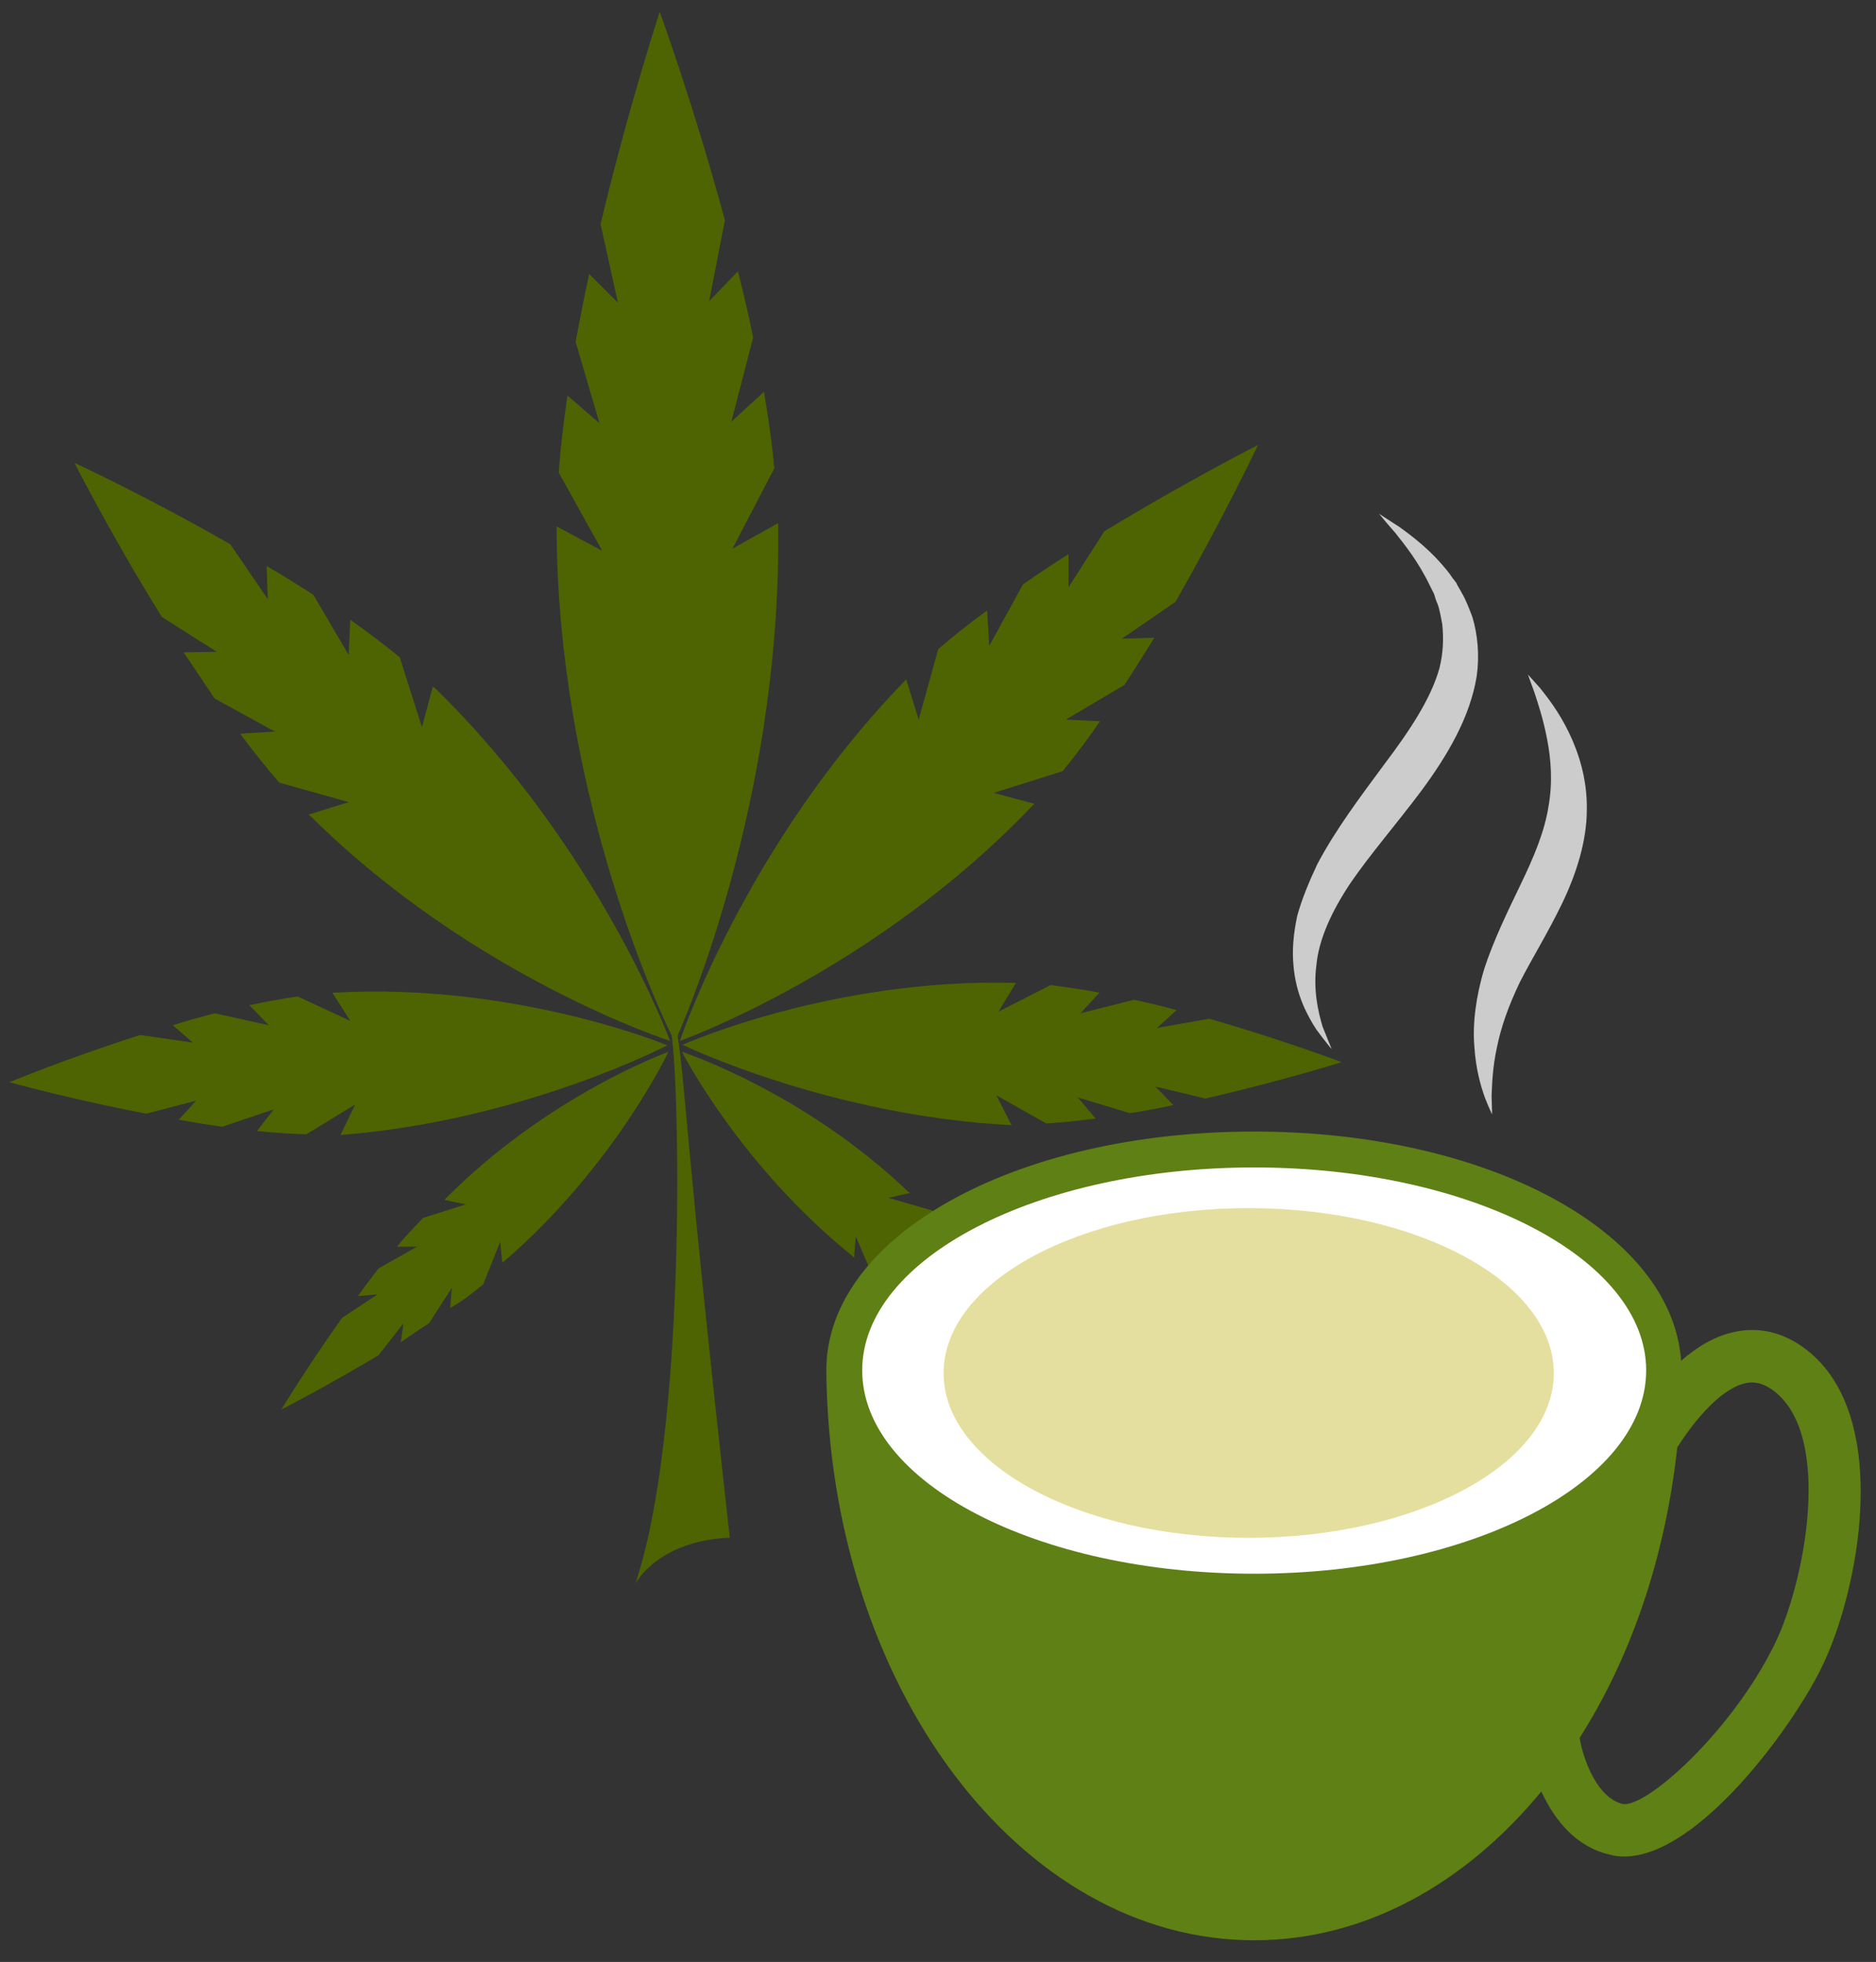
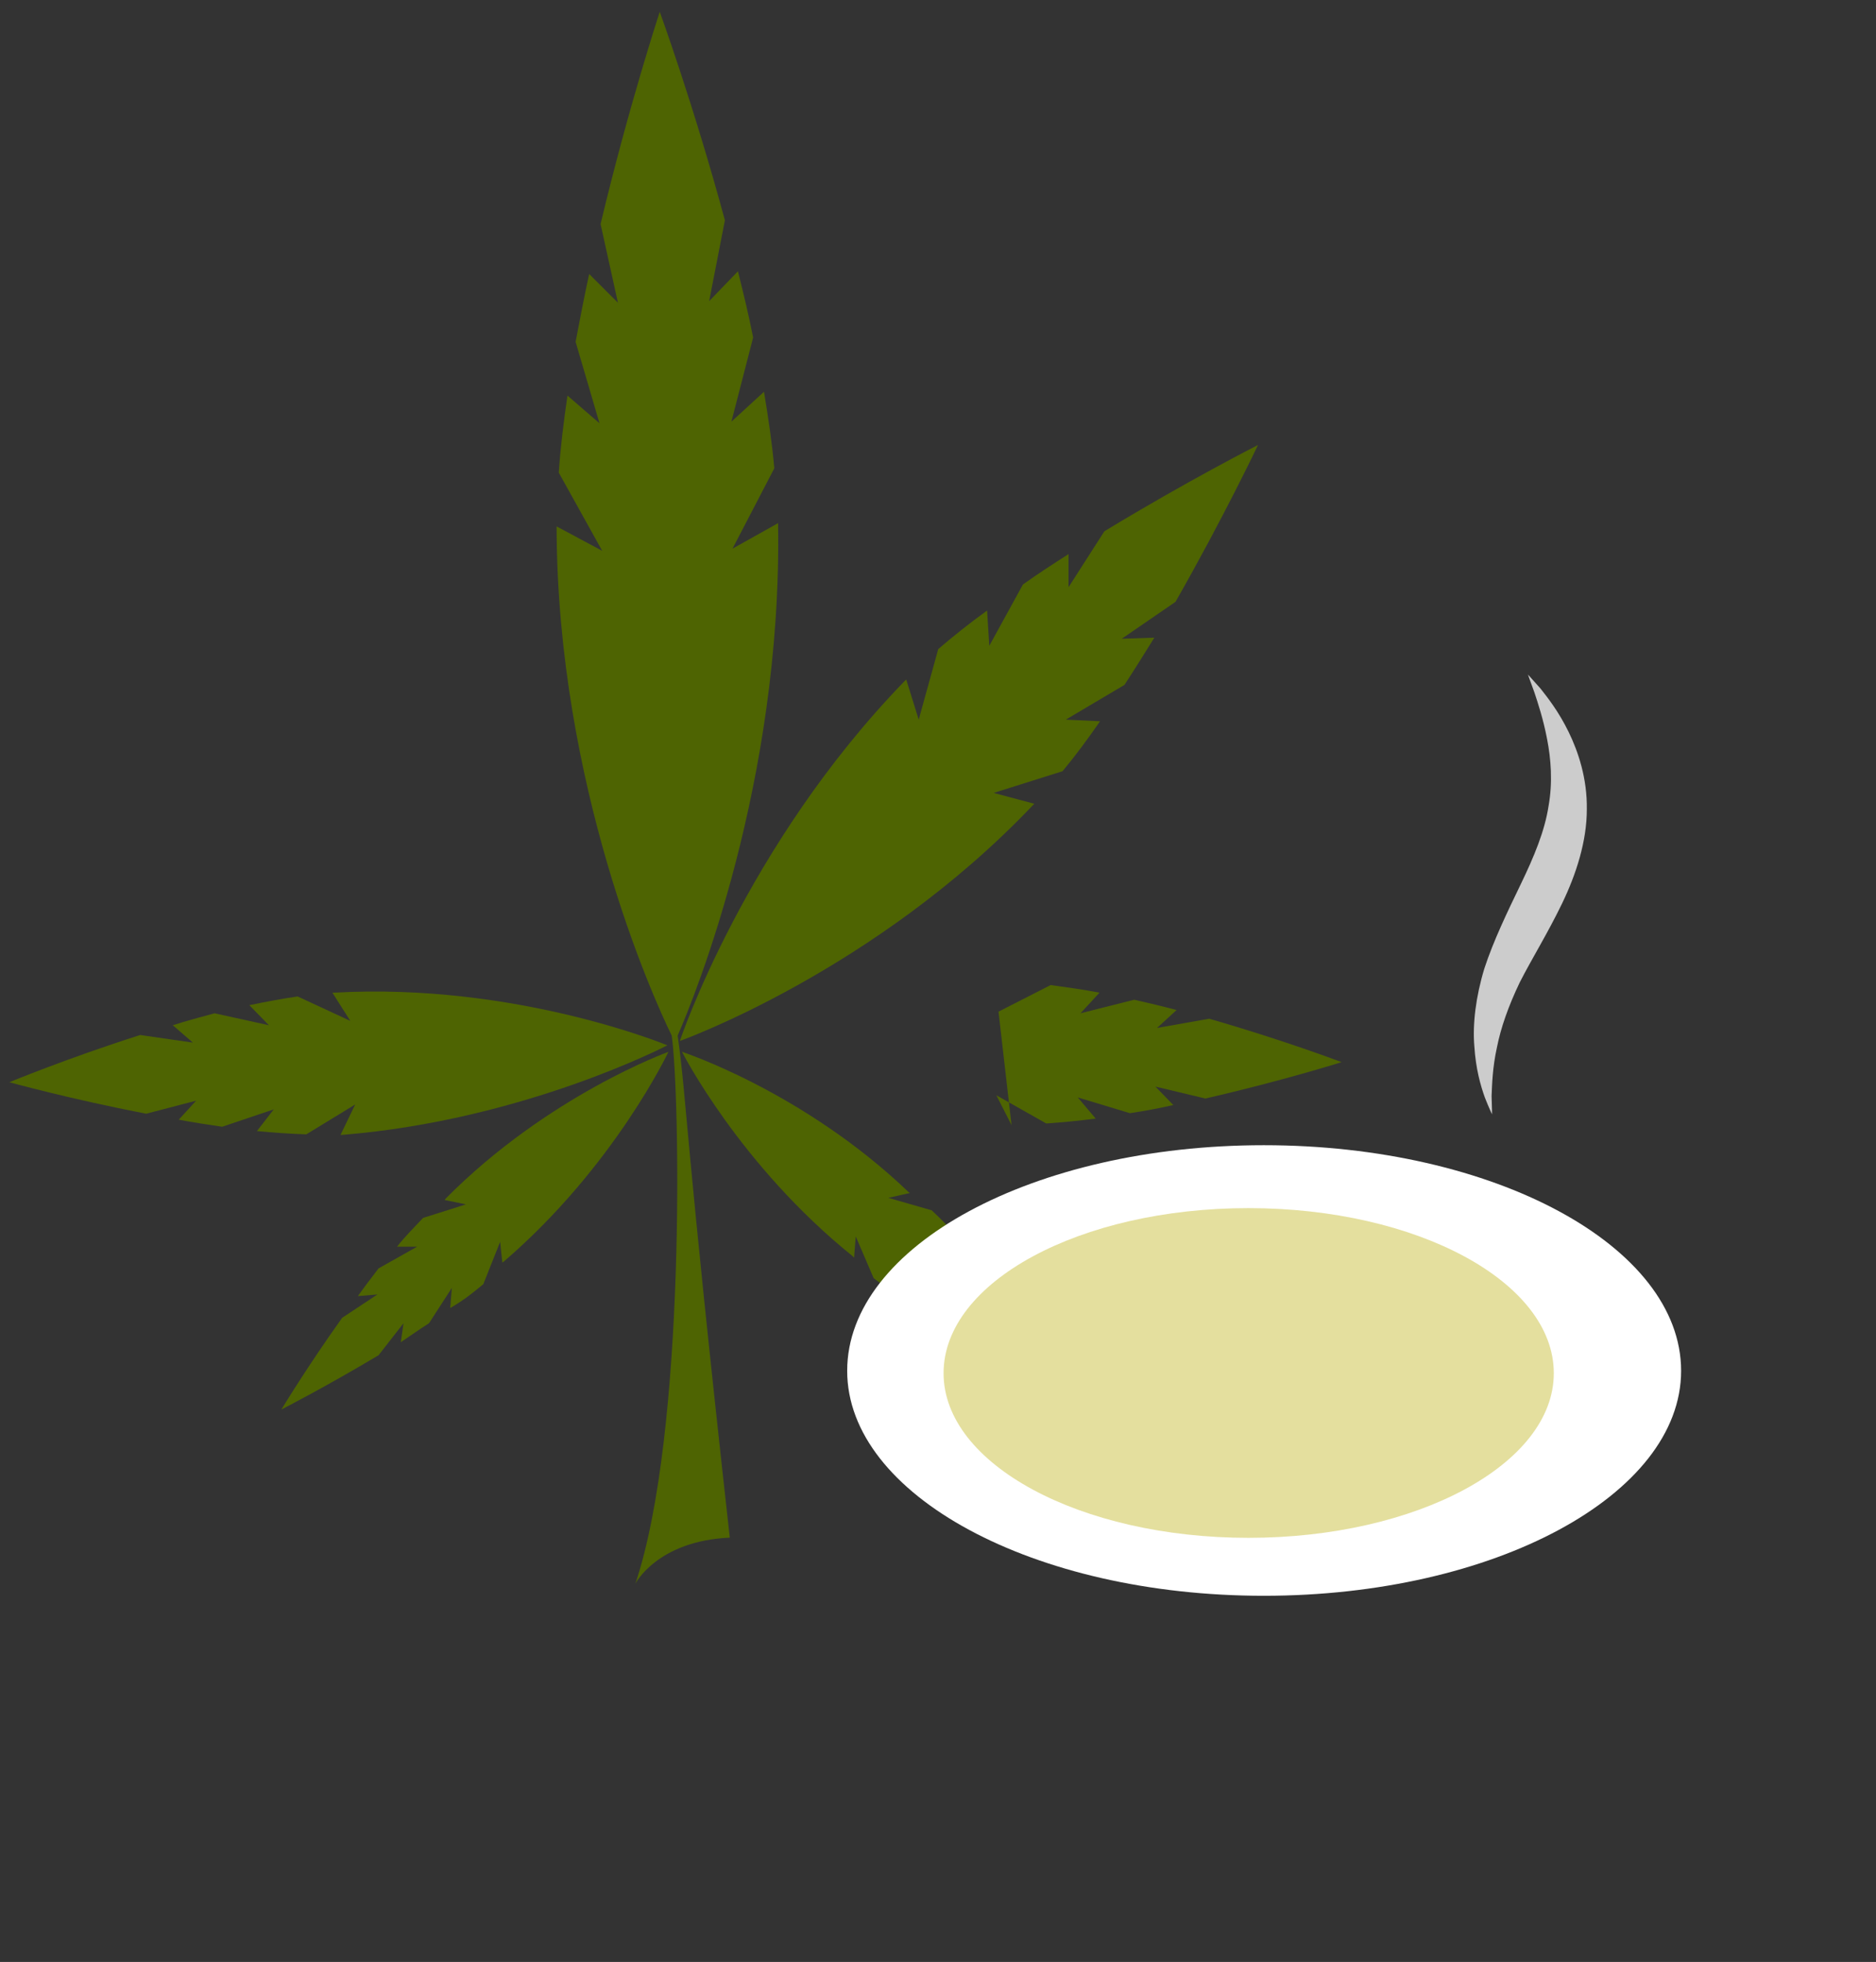
<svg xmlns="http://www.w3.org/2000/svg" xmlns:ns1="http://www.inkscape.org/namespaces/inkscape" xmlns:ns2="http://sodipodi.sourceforge.net/DTD/sodipodi-0.dtd" width="915.741mm" height="957.847mm" viewBox="0 0 915.741 957.847" version="1.1" id="svg8" ns1:version="0.92.4 (5da689c313, 2019-01-14)" ns2:docname="Čaj konopný list.svg">
  <rect x="0" y="0" width="915.741" height="957.847" fill="#333333" stroke="none" />
  <defs id="defs2">
    <style type="text/css" id="style2">
   
    .fil1 {fill:#467691;fill-rule:nonzero}
    .fil2 {fill:#4E6402;fill-rule:nonzero}
    .fil0 {fill:white;fill-rule:nonzero}
   
  </style>
    <style type="text/css" id="style2-6">
    .fil0 {fill:#E4DF9E;fill-rule:nonzero}
    .fil1 {fill:#5E8015;fill-rule:nonzero}
    .fil3 {fill:#669207;fill-rule:nonzero}
    .fil2 {fill:#CCCCCC;fill-rule:nonzero}
   </style>
  </defs>
  <ns2:namedview id="base" pagecolor="#ffffff" bordercolor="#666666" borderopacity="1.0" ns1:pageopacity="0.0" ns1:pageshadow="2" ns1:zoom="0.12374369" ns1:cx="-566.50018" ns1:cy="2191.1055" ns1:document-units="mm" ns1:current-layer="layer1-9" showgrid="false" ns1:window-width="1920" ns1:window-height="1001" ns1:window-x="-9" ns1:window-y="-9" ns1:window-maximized="1" />
  <g ns1:label="Vrstva 1" ns1:groupmode="layer" id="layer1" transform="translate(-121.916,-27.295)">
    <g transform="matrix(0.265,0,0,0.265,-2784.796,-3638.507)" id="Vrstva_x0020_1">
-       <path d="m 11746,15173 -41,-129 c -28,-23 -59,-46 -91,-69 l -3,65 -65,-111 c -28,-18 -57,-36 -86,-53 l 2,61 -69,-101 c -155,-89 -287,-150 -287,-150 0,0 66,131 161,284 l 101,64 -61,1 c 19,28 38,57 57,85 l 111,61 -64,4 c 24,32 48,62 72,90 l 128,36 -74,23 c 1,1 2,2 3,2 300,298 663,415 663,415 0,0 -131,-356 -434,-651 -1,0 -2,-1 -3,-2 z" style="fill:#4e6402;fill-rule:nonzero" id="path25" class="fil2" ns1:connector-curvature="0" />
      <path d="m 11614,15714 -97,-45 c -29,4 -59,10 -89,16 l 36,37 -100,-22 c -26,7 -52,14 -77,22 l 37,32 -97,-14 c -135,43 -241,87 -241,87 0,0 112,31 252,58 l 92,-24 -32,35 c 26,5 53,9 80,13 l 95,-32 -31,40 c 31,3 61,5 91,6 l 90,-55 -27,56 c 1,0 2,0 3,0 335,-27 599,-165 599,-165 0,0 -279,-116 -614,-97 -1,0 -2,0 -3,0 z" style="fill:#4e6402;fill-rule:nonzero" id="path27" class="fil2" ns1:connector-curvature="0" />
      <path d="m 11827,16052 -79,25 c -16,17 -33,34 -48,53 h 37 l -71,40 c -13,17 -26,34 -38,51 l 36,-3 -65,43 c -65,91 -112,169 -112,169 0,0 82,-42 179,-100 l 46,-59 -5,35 c 18,-12 33,-23 52,-35 l 42,-65 -3,37 c 26,-15 43,-29 61,-44 l 31,-78 4,38 c 1,0 2,-1 2,-1 204,-175 304,-387 304,-387 0,0 -222,80 -411,271 0,1 -1,1 -1,2 z" style="fill:#4e6402;fill-rule:nonzero" id="path29" class="fil2" ns1:connector-curvature="0" />
      <path d="m 12661,15159 36,-130 c 28,-24 58,-48 90,-71 l 4,65 62,-113 c 28,-20 56,-38 84,-56 v 61 l 66,-103 c 153,-93 283,-159 283,-159 0,0 -63,133 -152,289 l -99,68 60,-2 c -18,29 -36,58 -55,87 l -108,64 63,3 c -22,32 -45,63 -69,92 l -127,40 75,20 c -1,1 -2,2 -3,3 -291,306 -650,434 -650,434 0,0 120,-360 414,-663 1,-1 2,-2 3,-3 z" style="fill:#4e6402;fill-rule:nonzero" id="path31" class="fil2" ns1:connector-curvature="0" />
-       <path d="m 12808,15697 96,-49 c 29,4 59,8 90,14 l -35,38 99,-25 c 26,6 52,12 78,19 l -36,33 96,-17 c 136,39 244,80 244,80 0,0 -111,35 -251,67 l -92,-22 33,34 c -26,6 -53,11 -80,15 l -96,-29 33,39 c -31,4 -62,7 -91,9 l -92,-52 28,55 c -1,0 -1,0 -3,0 -335,-18 -603,-148 -603,-148 0,0 275,-123 611,-114 1,0 2,0 3,0 z" style="fill:#4e6402;fill-rule:nonzero" id="path33" class="fil2" ns1:connector-curvature="0" />
+       <path d="m 12808,15697 96,-49 c 29,4 59,8 90,14 l -35,38 99,-25 c 26,6 52,12 78,19 l -36,33 96,-17 c 136,39 244,80 244,80 0,0 -111,35 -251,67 l -92,-22 33,34 c -26,6 -53,11 -80,15 l -96,-29 33,39 c -31,4 -62,7 -91,9 l -92,-52 28,55 z" style="fill:#4e6402;fill-rule:nonzero" id="path33" class="fil2" ns1:connector-curvature="0" />
      <path d="m 12605,16040 80,23 c 17,16 34,33 50,52 l -37,1 72,38 c 13,16 27,33 40,49 l -36,-1 66,40 c 67,89 117,166 117,166 0,0 -83,-39 -182,-94 l -48,-58 6,34 c -18,-10 -34,-21 -52,-33 l -44,-63 4,36 c -27,-14 -44,-28 -63,-42 l -33,-77 -3,39 c -1,-1 -2,-1 -2,-2 -209,-168 -315,-377 -315,-377 0,0 224,73 418,259 1,0 1,1 2,1 z" style="fill:#4e6402;fill-rule:nonzero" id="path35" class="fil2" ns1:connector-curvature="0" />
      <path d="m 12402,14801 c 0,-1 0,-3 0,-4 l -84,47 77,-148 c -4,-46 -11,-93 -19,-141 l -60,55 40,-155 c -8,-41 -18,-82 -28,-122 l -53,55 29,-149 c -58,-214 -120,-384 -120,-384 0,0 -57,173 -109,391 l 32,145 -53,-53 c -9,41 -17,83 -25,125 l 44,150 -59,-51 c -7,48 -13,96 -16,142 l 80,144 -84,-45 c 0,1 0,3 0,5 2,471 176,860 212,933 15,102 27,731 -67,1010 0,0 40,-79 174,-85 -83,-746 -79,-804 -96,-925 32,-73 192,-467 185,-940 z" style="fill:#4e6402;fill-rule:nonzero" id="path37" class="fil2" ns1:connector-curvature="0" />
      <g ns1:label="Vrstva 1" ns1:groupmode="layer" transform="matrix(9.688,0,0,9.688,7607.593,11022.375)" id="layer1-9">
        <g transform="matrix(0.091,0,0,0.091,-472.746,-894.629)" id="Vrstva_x0020_1-6">
          <g id="_898854672">
            <g id="g11">
              <path ns1:connector-curvature="0" d="m 12520,15884 c 0,259.651 -390.843,470.104 -871.88,470.104 -481.037,0 -870.513,-210.453 -870.513,-470.104 0,-261.017 389.476,-471.471 870.513,-471.471 481.037,0 871.88,210.454 871.88,471.471 z" style="fill:#ffffff;fill-rule:nonzero;stroke-width:1.367" id="path7-0" class="fil0" />
              <path ns1:connector-curvature="0" d="m 12254,15889 c 0,190 -286,344 -638,344 -352,0 -637,-154 -637,-344 0,-191 285,-345 637,-345 352,0 638,154 638,345 z" style="fill:#e4df9e;fill-rule:nonzero" id="path7" class="fil0" />
-               <path ns1:connector-curvature="0" d="m 12715,16456 c -89,182 -270,344 -318,333 -51,-13 -81,-89 -89,-138 107,-168 179,-377 204,-607 30,-47 86,-121 142,-134 13,-3 34,-4 61,17 122,95 64,399 0,529 z m -1087,-148 c -453,0 -819,-190 -819,-425 0,-234 366,-424 819,-424 452,0 819,190 819,424 0,235 -367,425 -819,425 z m 1154,-468 c -46,-36 -99,-49 -152,-37 -41,9 -78,32 -110,60 -19,-270 -404,-479 -892,-479 -501,0 -894,219 -894,499 6,659 404,1191 894,1191 231,0 441,-118 600,-311 27,59 72,116 143,132 10,3 20,4 30,4 155,0 352,-271 412,-394 78,-157 150,-525 -31,-665 z" style="fill:#5e8015;fill-rule:nonzero" id="path9" class="fil1" />
            </g>
            <path ns1:connector-curvature="0" d="m 12200,14429 c 0,0 4,12 13,36 8,24 19,57 27,99 8,41 12,90 3,140 -8,52 -30,105 -58,163 -28,58 -57,118 -76,176 -18,59 -25,117 -21,163 3,47 13,82 22,107 9,23 15,35 15,35 0,0 0,-13 -1,-38 1,-25 2,-60 11,-101 8,-41 24,-87 48,-137 25,-49 58,-102 88,-164 30,-62 52,-131 52,-197 1,-65 -18,-121 -38,-162 -21,-43 -44,-72 -59,-91 -17,-19 -26,-29 -26,-29 z" style="fill:#cccccc;fill-rule:nonzero" id="path13" class="fil2" />
-             <path ns1:connector-curvature="0" d="m 11889,14093 c 0,0 11,14 33,39 20,25 49,61 73,111 3,6 6,12 9,18 2,7 4,14 7,20 5,14 7,28 10,43 3,30 2,60 -6,92 -18,64 -62,130 -114,199 -51,69 -103,138 -141,210 -17,36 -32,72 -42,108 -8,37 -11,72 -8,103 5,63 30,107 48,135 20,27 32,41 32,41 0,0 -7,-17 -19,-47 -9,-30 -20,-76 -13,-129 5,-53 31,-111 71,-171 41,-60 95,-122 149,-194 53,-72 101,-152 115,-239 6,-43 2,-86 -9,-123 -7,-18 -13,-35 -22,-50 -4,-8 -9,-15 -12,-22 -5,-6 -10,-13 -14,-19 -38,-49 -78,-78 -104,-97 -28,-18 -43,-28 -43,-28 z" style="fill:#cccccc;fill-rule:nonzero" id="path15" class="fil2" />
          </g>
        </g>
        <g transform="matrix(0.101,0,0,0.101,-414.837,-1195.35)" id="Vrstva_x0020_1_0">
  </g>
      </g>
    </g>
  </g>
</svg>